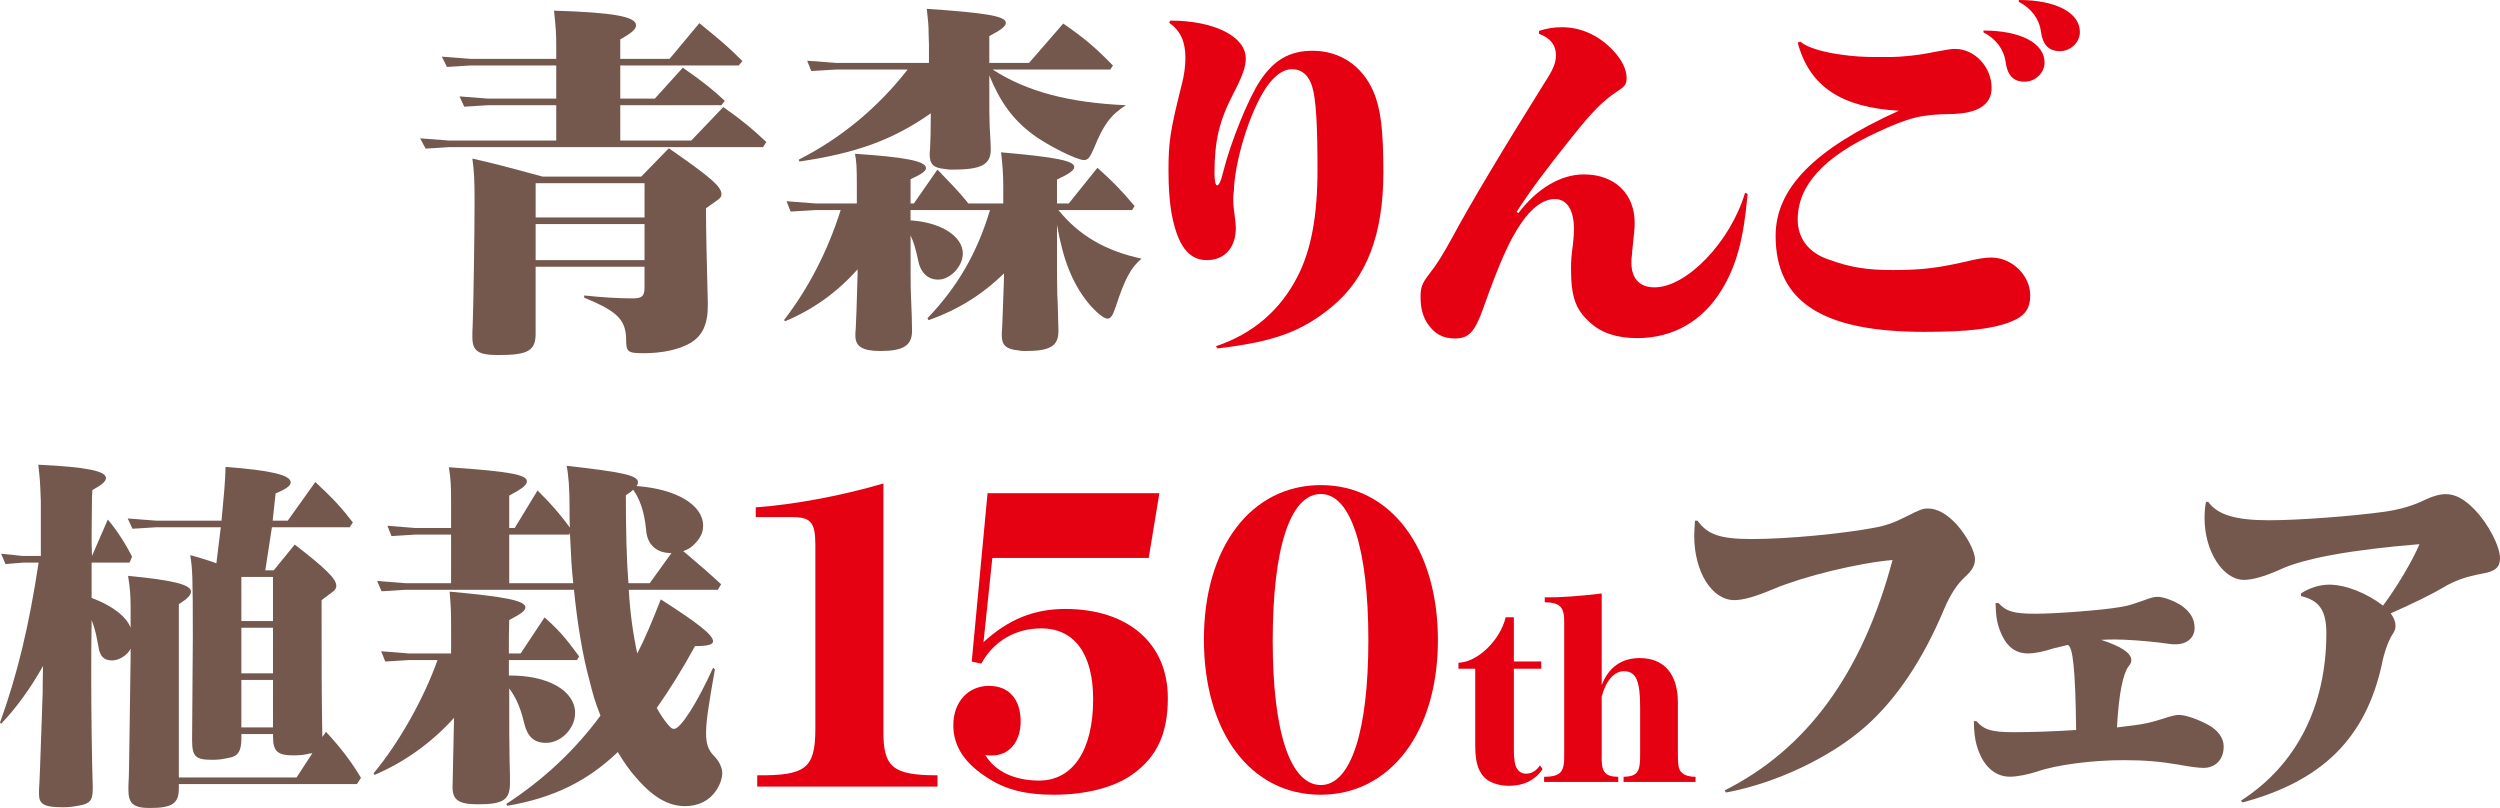
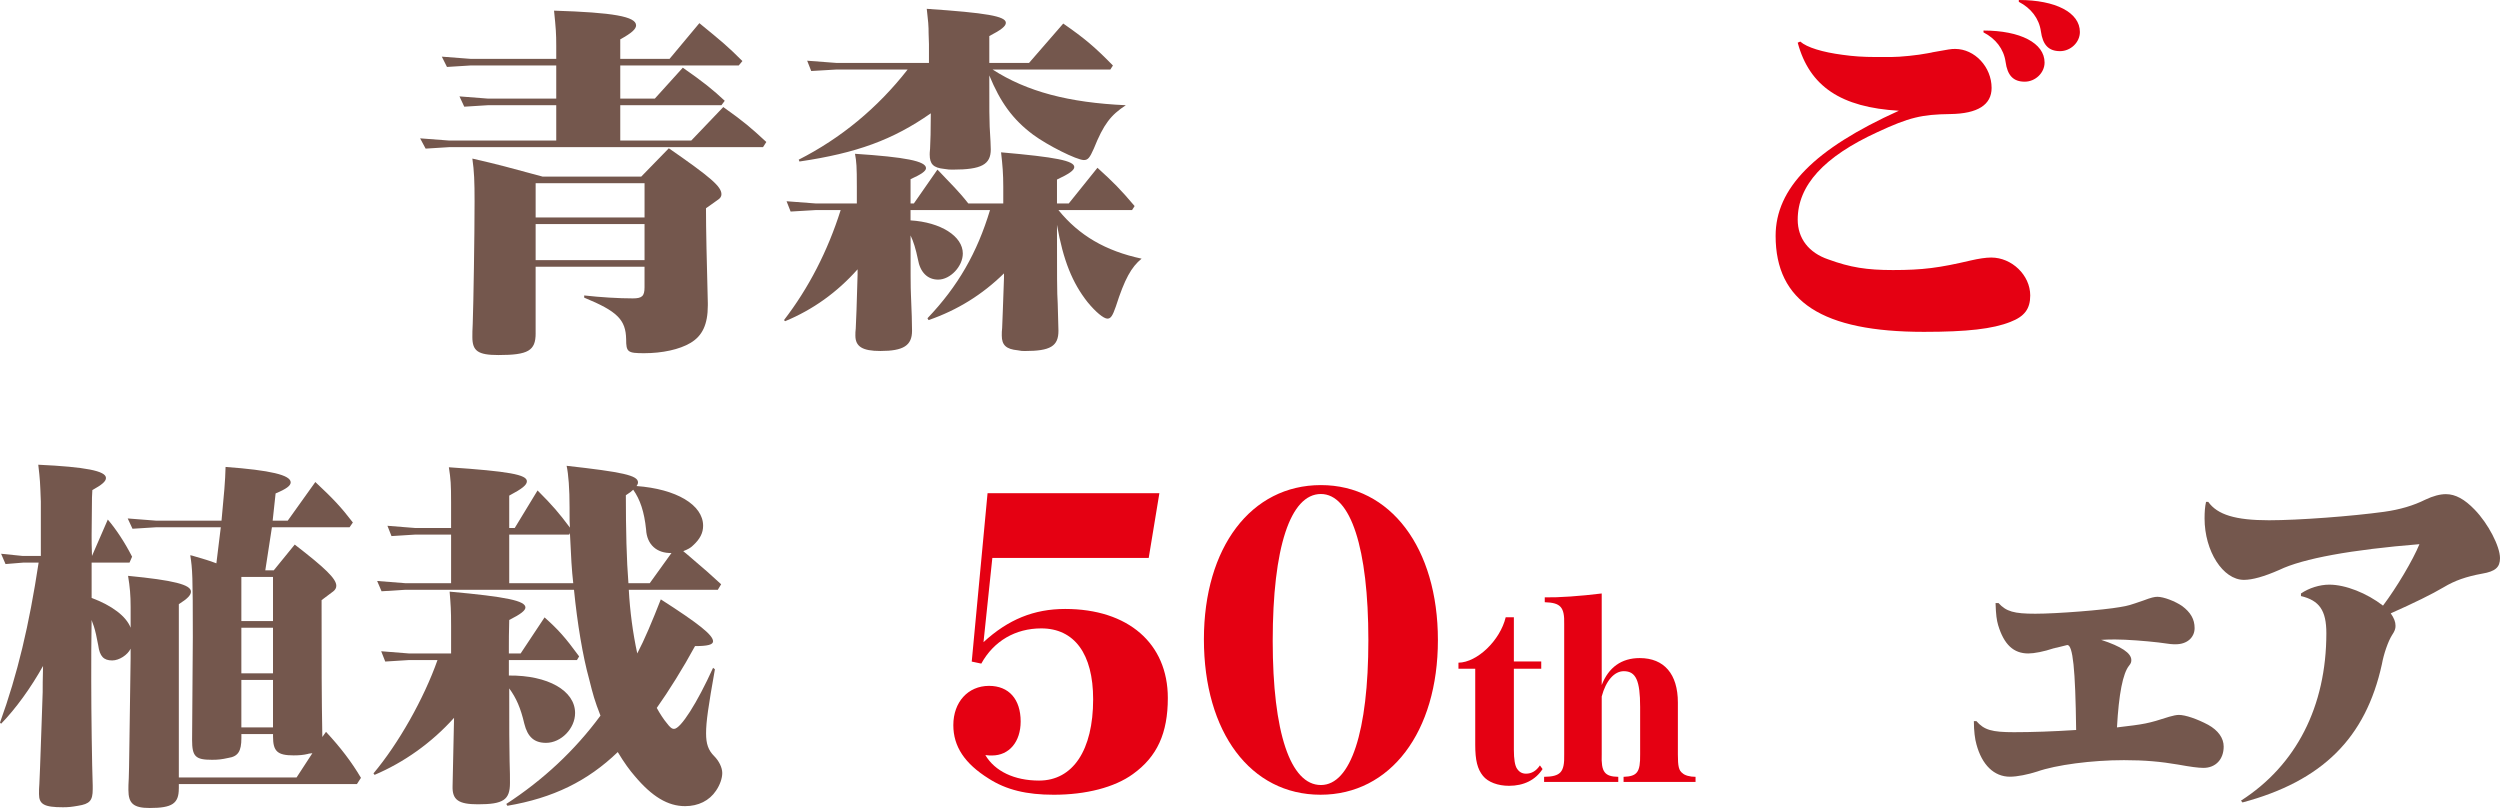
<svg xmlns="http://www.w3.org/2000/svg" id="b" width="348.076" height="112.495" viewBox="0 0 348.076 112.495">
  <g id="c">
    <path d="M58.492,19.261l4.047.307h14.907v-4.918h-9.528l-3.279.205-.666-1.434,3.945.307h9.528v-4.611h-11.935l-3.279.205-.717-1.434,3.996.307h11.935v-1.793c0-1.742-.051-2.408-.307-4.918,8.247.256,11.423.82,11.423,2.049,0,.512-.614,1.076-2.203,1.947v2.715h6.865l4.149-4.969c3.073,2.51,3.944,3.227,5.993,5.276l-.512.615h-16.495v4.611h4.815l3.893-4.303c2.869,1.998,4.2,3.074,5.84,4.61l-.461.615h-14.087v4.918h9.887l4.457-4.662c2.817,1.998,3.842,2.869,5.993,4.866l-.461.717h-43.696l-3.279.205-.768-1.434ZM74.578,46.411c0,2.408-1.025,3.022-5.174,3.022-2.869,0-3.637-.563-3.637-2.51,0-.307,0-1.127.051-1.844.102-2.817.256-12.294.256-17.007,0-2.817-.052-4.2-.308-5.993,3.586.82,5.071,1.23,9.784,2.51h13.729l3.842-3.944c5.84,4.047,7.325,5.327,7.325,6.403,0,.307-.154.563-.564.82l-1.588,1.127c0,2.971.103,7.274.256,13.216v.307c0,2.664-.769,4.252-2.408,5.225-1.536.922-3.944,1.434-6.454,1.434-2.305,0-2.51-.154-2.51-1.947-.051-2.715-1.229-3.893-5.84-5.788v-.307c2.254.256,4.815.41,6.761.41,1.28,0,1.639-.307,1.639-1.537v-2.869h-15.163v9.272ZM74.578,25.511v4.764h15.163v-4.764h-15.163ZM89.74,36.217v-5.02h-15.163v5.02h15.163Z" style="fill:#74574d;" />
    <path d="M126.779,30.684c4.201.256,7.274,2.203,7.274,4.61,0,1.793-1.742,3.637-3.432,3.637-1.486,0-2.51-1.025-2.818-2.817-.307-1.486-.614-2.459-1.025-3.33,0,4.815,0,7.479.052,8.247.103,2.305.153,4.047.153,5.02,0,2.049-1.178,2.817-4.405,2.817-2.51,0-3.484-.615-3.484-2.151,0-.256,0-.615.051-.973.051-1.025.153-3.432.256-7.53v-.717c-2.869,3.227-6.249,5.635-10.091,7.223l-.154-.154c3.432-4.457,6.096-9.63,7.889-15.317h-3.484l-3.484.205-.564-1.434,4.047.307h5.737v-2.305c0-2.869-.051-3.483-.256-4.61,7.018.461,9.887,1.024,9.887,1.998,0,.41-.666.871-2.152,1.537v3.381h.461l3.279-4.713.307.307c.564.615,1.281,1.332,2.1,2.203.614.666,1.127,1.229,1.895,2.203h4.867v-2.305c0-1.844-.102-3.022-.307-4.815,7.632.666,10.194,1.178,10.194,2.049,0,.461-.768.973-2.408,1.742v3.33h1.639l3.995-4.969c2.254,2.049,3.176,2.971,5.174,5.328l-.358.563h-10.246c2.869,3.535,6.557,5.686,11.577,6.762-1.434,1.178-2.356,2.817-3.586,6.66-.461,1.332-.717,1.69-1.178,1.69-.512,0-1.639-.922-2.766-2.305-2.1-2.664-3.381-5.789-4.252-10.757,0,7.018,0,9.477.103,10.962.051,1.639.102,3.279.102,3.791,0,2.151-1.127,2.817-4.661,2.817-.41,0-.461,0-1.025-.103-1.588-.154-2.203-.717-2.203-2.049,0-.307,0-.666.051-1.076.052-.922.103-2.869.256-6.967v-.615c-3.023,2.971-6.506,5.123-10.502,6.506l-.153-.256c4.252-4.457,6.915-9.118,8.708-15.06h-11.065v1.434ZM138.203,9.682c4.764,3.074,10.604,4.61,18.544,4.969-2.1,1.383-3.074,2.612-4.457,6.045-.564,1.28-.82,1.588-1.383,1.588-.973,0-5.071-2.049-7.069-3.535-2.818-2.1-4.559-4.508-6.096-8.247v.82c0,4.2,0,5.02.051,6.301.103,1.588.154,2.869.154,3.176,0,2.1-1.281,2.817-5.276,2.817-.461,0-.615,0-1.229-.102-1.486-.154-1.998-.666-1.998-1.998,0-.205,0-.256.051-.82.051-1.127.103-2.408.103-4.918-5.276,3.688-10.297,5.532-18.288,6.71l-.103-.256c5.84-2.971,10.962-7.171,15.163-12.55h-9.938l-3.484.205-.564-1.434,4.047.307h12.909v-2.613l-.051-1.588c0-.307,0-.82-.051-1.383l-.154-1.486-.051-.461c8.299.564,11.014,1.025,11.014,1.947,0,.461-.615.973-2.305,1.844v3.74h5.532l4.764-5.481c3.023,2.1,4.406,3.279,6.915,5.84l-.358.564h-16.392Z" style="fill:#74574d;" />
-     <path d="M162.948,2.869c6.096,0,10.501,2.203,10.501,5.276,0,1.178-.461,2.459-1.742,4.918-1.947,3.74-2.613,6.557-2.613,11.065,0,1.076.154,1.69.358,1.69.256,0,.564-.615.871-1.947,1.025-4.098,3.483-10.143,5.071-12.55,1.947-2.971,4.149-4.252,7.376-4.252,3.791,0,6.915,2.1,8.453,5.686,1.024,2.356,1.383,5.379,1.383,11.27,0,8.555-2.306,14.65-7.12,18.646-4.201,3.483-8.094,4.918-15.982,5.84l-.205-.307c5.174-1.742,8.965-5.02,11.372-9.733,1.895-3.688,2.766-8.452,2.766-14.856,0-6.198-.205-9.784-.717-11.475-.461-1.639-1.486-2.51-2.818-2.51-1.383,0-2.817,1.127-4.098,3.33-1.998,3.432-3.74,9.169-3.995,13.165v.358l-.051.359c-.051.358-.051.666-.051.973,0,.564.051,1.178.205,2.254.103.871.153,1.23.153,1.639,0,2.766-1.536,4.508-4.047,4.508-2.561,0-4.098-2.1-4.918-6.608-.256-1.588-.41-3.381-.41-5.789,0-4.047.205-5.532,1.895-12.243.308-1.23.461-2.459.461-3.483,0-2.305-.666-3.791-2.254-4.918l.154-.307Z" style="fill:#e50012;" />
-     <path d="M243.324,26.996c-.564,6.301-1.536,9.938-3.586,13.319-2.664,4.405-6.813,6.762-11.782,6.762-2.817,0-5.02-.717-6.608-2.203-1.998-1.793-2.613-3.586-2.613-7.428,0-1.076.052-1.946.256-3.33.103-.973.154-1.588.154-2.203,0-2.664-.973-4.2-2.664-4.2-1.588,0-3.279,1.23-4.765,3.483-1.588,2.305-3.022,5.584-5.225,11.782-1.178,3.279-1.998,4.149-3.944,4.149-1.691,0-2.869-.666-3.842-2.151-.614-.973-.922-2.1-.922-3.637,0-1.281.205-1.895,1.127-3.074,1.332-1.742,1.793-2.51,3.279-5.174,2.459-4.61,7.274-12.653,13.37-22.386.768-1.229,1.075-2.1,1.075-3.022,0-1.383-.768-2.407-2.356-2.971v-.41c1.127-.359,2.049-.512,3.176-.512,2.664,0,5.174,1.127,7.172,3.279,1.178,1.23,1.844,2.613,1.844,3.74,0,.922-.154,1.178-1.434,1.998-1.895,1.28-3.381,2.766-6.147,6.25-3.74,4.662-5.891,7.581-7.735,10.45l.256.154c2.612-3.432,5.891-5.379,9.118-5.379,4.252,0,7.069,2.664,7.069,6.762,0,.666-.103,1.742-.256,3.073-.051.41-.051.717-.103.871v.307c-.102.768-.102.82-.102,1.23,0,2.254,1.127,3.483,3.227,3.483,4.508,0,10.604-6.403,12.601-13.165l.358.154Z" style="fill:#e50012;" />
    <path d="M250.652,5.788c.922.82,3.125,1.486,5.891,1.844,1.435.205,2.869.307,4.61.307h2.152c1.28,0,3.74-.256,5.021-.512.307-.051.512-.102.563-.102l.205-.051c2.306-.41,2.51-.461,3.125-.461,2.715,0,5.072,2.51,5.072,5.43,0,2.356-1.947,3.586-5.737,3.637-3.996.051-5.737.461-10.143,2.51-7.479,3.432-11.116,7.428-11.116,12.192,0,2.612,1.536,4.61,4.252,5.532,3.074,1.127,5.379,1.486,9.015,1.486,4.149,0,6.455-.307,10.809-1.332,1.127-.256,2.1-.41,2.869-.41,2.869,0,5.43,2.459,5.43,5.276,0,1.844-.768,2.92-2.767,3.688-2.458.973-5.993,1.383-12.037,1.383-14.138,0-20.645-4.2-20.645-13.37,0-6.608,5.379-12.089,17.161-17.417-8.043-.461-12.448-3.381-14.087-9.477l.358-.154ZM276.163,4.252c5.122,0,8.504,1.742,8.504,4.457,0,1.434-1.281,2.664-2.766,2.664-1.588,0-2.408-.871-2.664-2.766-.256-1.793-1.383-3.227-3.073-4.098v-.256ZM281.08,0c5.123,0,8.504,1.742,8.504,4.457,0,1.434-1.281,2.664-2.766,2.664-1.588,0-2.408-.871-2.664-2.766-.256-1.793-1.383-3.227-3.073-4.098v-.256Z" style="fill:#e50012;" />
    <path d="M24.896,109.781c0,2.1-.922,2.715-4.047,2.715-2.254,0-2.971-.615-2.971-2.51,0-.256,0-1.024.051-1.639.051-.768.103-6.659.256-16.7v-1.332c-.409.871-1.588,1.639-2.561,1.639-1.178,0-1.742-.563-1.947-2.1-.205-1.127-.41-2.049-.614-2.664l-.205-.563-.103-.307c-.051,4.149-.051,4.303-.051,8.401,0,4.508.102,11.833.205,14.651v.512c0,1.588-.41,2.049-2.049,2.305-.871.154-1.332.205-2.101.205-2.612,0-3.329-.41-3.329-1.844,0-.41,0-.871.051-1.434.051-.615.103-2.664.307-8.247l.154-4.508c0-1.178,0-1.28.051-3.637-1.69,3.022-3.791,5.942-5.84,8.042l-.154-.154c2.459-6.813,4.047-13.524,5.379-22.283h-2.1l-2.51.205-.615-1.434,3.023.307h2.51v-7.581c-.103-2.715-.103-2.971-.359-5.123,6.608.307,9.426.871,9.426,1.844,0,.461-.512.922-1.895,1.69l-.051,1.025c-.051,4.149-.051,4.252-.051,5.276,0,.615,0,1.639.051,2.869l2.203-5.071c1.178,1.383,2.356,3.176,3.381,5.174l-.358.82h-5.276v4.918c2.869,1.076,4.815,2.561,5.43,4.149v-2.869c0-1.639-.102-2.817-.358-4.354,6.352.615,8.759,1.23,8.759,2.203,0,.461-.461.973-1.69,1.742v24.127h16.392l2.203-3.381-.358.051c-.051,0-.153,0-.256.051-.615.154-1.28.205-1.998.205-2.254,0-2.868-.564-2.868-2.613v-.359h-4.406v.564c0,1.844-.461,2.561-1.844,2.766-.922.205-1.434.256-2.253.256-2.305,0-2.766-.461-2.766-2.766l.102-14.292c0-8.606-.051-9.477-.358-11.423l.256.051c1.742.512,2.305.666,3.381,1.076l.615-5.02h-9.016l-3.279.205-.666-1.434,3.944.307h9.118c.359-3.791.513-5.43.564-7.479,6.25.461,9.067,1.127,9.067,2.151,0,.461-.614.922-2.1,1.537l-.41,3.791h2.1l3.842-5.379c2.51,2.356,3.534,3.432,5.225,5.635l-.461.666h-10.809l-.922,5.994h1.178l2.92-3.586c4.252,3.279,5.788,4.764,5.788,5.737,0,.307-.153.563-.409.768l-1.639,1.23v1.127c0,8.145,0,12.038.102,17.929l.513-.717c1.998,2.151,3.534,4.149,4.866,6.403l-.564.871h-24.793v.615ZM33.604,80.326v6.147h4.406v-6.147h-4.406ZM38.01,93.747v-6.352h-4.406v6.352h4.406ZM38.01,101.277v-6.608h-4.406v6.608h4.406Z" style="fill:#74574d;" />
    <path d="M70.849,94.054c5.43-.051,9.22,2.1,9.22,5.225,0,2.151-1.947,4.149-4.047,4.149-1.639,0-2.561-.82-3.022-2.664-.513-2.203-1.127-3.586-2.101-4.917,0,6.454,0,7.274.052,10.143.051,1.23.051,2.459.051,3.022,0,2.356-.922,2.971-4.456,2.971-2.715,0-3.587-.615-3.535-2.51l.205-9.528c-3.125,3.483-6.967,6.199-11.065,7.94l-.154-.205c3.484-4.149,7.018-10.399,8.914-15.778h-3.996l-3.279.205-.564-1.434,3.842.307h5.891v-3.74c0-2.407-.051-2.92-.205-4.866,7.94.717,10.553,1.281,10.553,2.203,0,.41-.614.922-2.254,1.742-.051,1.793-.051,2.869-.051,3.74v.922h1.639l3.33-5.02c1.896,1.69,2.869,2.766,4.815,5.43l-.308.512h-9.476v2.151ZM87.548,82.118c.154,2.92.564,6.045,1.178,8.862.974-1.844,2.101-4.508,3.279-7.53,5.276,3.381,7.274,4.969,7.274,5.84,0,.461-.717.666-2.51.666-1.639,3.022-3.688,6.301-5.327,8.606.41.768,1.025,1.69,1.383,2.1.461.615.717.82,1.025.82.922,0,3.227-3.637,5.43-8.503l.256.205c-.922,5.225-1.229,7.274-1.229,8.913,0,1.485.307,2.356,1.127,3.176.665.666,1.126,1.588,1.126,2.356,0,.717-.307,1.639-.87,2.459-.922,1.383-2.459,2.151-4.304,2.151-2.408,0-4.61-1.332-7.018-4.201-.665-.768-1.434-1.793-2.356-3.329-4.201,4.047-9.016,6.403-15.368,7.479l-.153-.256c5.122-3.33,9.528-7.428,13.114-12.294-.82-2.1-1.025-2.869-1.588-5.123-.87-3.125-1.639-7.735-2.1-12.397h-23.513l-3.279.205-.615-1.434,3.893.307h6.403v-6.762h-5.02l-3.279.205-.564-1.434,3.842.307h5.02v-3.535c0-2.613-.051-3.227-.308-4.918,8.35.564,10.861,1.025,10.861,1.947,0,.512-.614,1.024-2.459,1.998v4.508h.769l3.176-5.225c2.151,2.151,2.971,3.125,4.508,5.174-.051-.563-.051-1.127-.051-2.356v-.41c0-2.664-.154-4.662-.41-5.84,7.787.871,9.937,1.332,9.937,2.305,0,.154-.051.307-.204.512,5.532.41,9.271,2.613,9.271,5.532,0,.973-.409,1.844-1.434,2.766-.308.307-.666.512-1.332.768l.614.512c2.767,2.356,2.869,2.459,4.662,4.098l-.461.768h-12.397ZM70.899,74.435v6.762h8.914c-.205-1.793-.308-3.586-.461-6.967l-.103.205h-8.35ZM93.49,76.996c-2.049.051-3.432-1.178-3.535-3.279-.256-2.459-.82-4.149-1.792-5.532-.205.205-.461.41-1.025.768,0,4.815.103,9.067.358,12.243h2.971l3.022-4.2Z" style="fill:#74574d;" />
-     <path d="M105.224,70.64c5.379-.394,11.781-1.578,17.775-3.325v34.376c-.051,5.128,1.28,6.255,7.531,6.255v1.578h-25.101v-1.578c6.71.056,8.042-.958,8.093-6.255v-25.81c0-3.156-.614-3.888-3.279-3.888h-5.019v-1.353Z" style="fill:#e50012;" />
    <path d="M161.421,68.668l-1.486,9.017h-21.771l-1.23,11.722c3.432-3.156,7.018-4.621,11.372-4.621,8.759,0,14.292,4.79,14.292,12.398,0,4.903-1.486,8.171-4.866,10.595-2.562,1.86-6.557,2.874-11.014,2.874-3.791,0-6.608-.676-9.067-2.254-3.33-2.085-4.918-4.452-4.918-7.439,0-3.212,2.049-5.466,4.97-5.466,2.766,0,4.405,1.859,4.405,4.959,0,2.818-1.588,4.734-3.996,4.734-.205,0-.564,0-.922-.056,1.332,2.254,4.047,3.55,7.479,3.55,4.713,0,7.531-4.226,7.531-11.327,0-6.311-2.613-9.862-7.223-9.862-3.586,0-6.609,1.747-8.35,4.903l-1.331-.282,2.203-23.443h23.922Z" style="fill:#e50012;" />
    <path d="M200.2,89.124c0,12.793-6.609,21.527-16.342,21.527s-16.238-8.679-16.238-21.64c0-12.793,6.557-21.471,16.29-21.471,9.681,0,16.29,8.735,16.29,21.584ZM177.2,89.237c0,12.736,2.458,20.062,6.71,20.062,4.149,0,6.608-7.439,6.608-20.175,0-12.792-2.458-20.344-6.608-20.344-4.252,0-6.71,7.439-6.71,20.456Z" style="fill:#e50012;" />
    <path d="M210.776,104.371c0,1.353.153,2.232.43,2.638.308.473.707.71,1.261.71.768,0,1.413-.372,1.936-1.15l.369.507c-.984,1.522-2.613,2.333-4.672,2.333-1.537,0-2.921-.507-3.628-1.386-.768-.947-1.075-2.164-1.075-4.328v-10.583h-2.336v-.845c2.613-.034,5.81-3.111,6.578-6.323h1.137v6.154h3.811v1.014h-3.811v11.259Z" style="fill:#e50012;" />
    <path d="M226.052,108.158c1.906-.067,2.335-.642,2.305-3.111v-6.627c0-3.652-.584-4.97-2.275-4.97-1.321,0-2.49,1.319-3.074,3.516v8.081c-.092,2.434.4,3.077,2.305,3.111v.71h-10.327v-.71c2.305-.034,2.859-.642,2.797-3.111v-18.157c.061-2.367-.492-2.976-2.706-3.043v-.676c1.967.034,4.888-.169,7.93-.541v12.747c.953-2.468,2.766-3.753,5.287-3.753,3.412,0,5.317,2.232,5.317,6.188v7.236c0,1.623.123,2.232.646,2.603.308.304,1.014.507,1.814.507v.71h-10.021v-.71Z" style="fill:#e50012;" />
-     <path d="M240.139,110.037c11.423-5.737,19.159-16.29,23.359-32.067-4.764.41-12.345,2.254-16.597,4.047-2.561,1.076-4.201,1.537-5.43,1.537-3.125,0-5.584-3.944-5.584-8.965,0-.563.052-1.178.103-2.1h.358c1.383,1.947,3.176,2.561,7.531,2.561,4.969,0,12.55-.717,17.16-1.588,1.434-.256,2.766-.717,4.354-1.537,1.895-.973,2.356-1.127,3.022-1.127,1.332,0,2.664.768,4.047,2.254,1.383,1.588,2.51,3.688,2.51,4.815,0,.82-.358,1.537-1.332,2.408-1.178,1.076-2.1,2.51-2.97,4.559-2.971,7.069-6.66,12.55-10.963,16.341-4.815,4.252-12.448,7.889-19.415,9.169l-.153-.307Z" style="fill:#74574d;" />
    <path d="M278.252,83.963c1.076,1.178,2.152,1.486,5.123,1.486,3.022,0,9.476-.512,11.781-.922,1.23-.205,1.332-.256,3.279-.922,1.075-.41,1.536-.512,1.947-.512.87,0,2.458.615,3.432,1.28,1.178.871,1.742,1.844,1.742,3.074,0,1.332-1.076,2.254-2.613,2.254-.564,0-.666,0-2.458-.256-1.793-.205-4.406-.41-5.942-.41-.717,0-1.127,0-1.998.051,2.817.922,4.2,1.844,4.2,2.817,0,.256-.051.461-.308.768-.87,1.076-1.434,3.944-1.69,8.606,3.893-.461,4.252-.512,7.274-1.485.512-.154,1.025-.256,1.332-.256.922,0,2.561.563,4.098,1.383,1.383.768,2.152,1.844,2.152,3.022,0,1.793-1.127,2.971-2.818,2.971-.717,0-1.844-.154-3.534-.461-2.408-.41-4.61-.615-7.531-.615-4.508,0-9.476.666-12.089,1.588-1.28.41-2.766.717-3.791.717-2.203,0-3.893-1.639-4.661-4.508-.205-.717-.358-1.844-.358-3.227h.358c1.075,1.23,2.151,1.537,5.225,1.537,2.458,0,5.532-.102,8.657-.307-.103-8.555-.461-11.833-1.229-11.833-.257.051-.461.103-.821.205l-.614.154-.256.051s-.103.051-.205.051c-1.383.461-2.714.717-3.535.717-2.048,0-3.381-1.229-4.2-3.944-.205-.717-.308-1.434-.358-3.022v-.051h.409Z" style="fill:#74574d;" />
    <path d="M307.454,69.875c1.28,1.793,3.791,2.561,8.452,2.561,4.149,0,11.577-.563,16.034-1.178,2.203-.307,4.098-.871,5.737-1.69,1.075-.512,2.048-.768,2.869-.768,1.331,0,2.612.717,3.995,2.151,1.896,1.947,3.535,5.123,3.535,6.762,0,1.28-.666,1.844-2.458,2.151-2.254.41-3.842.973-5.379,1.895-1.639.973-4.149,2.203-7.376,3.637.461.666.666,1.178.666,1.742,0,.41-.103.717-.513,1.332-.512.82-1.127,2.561-1.383,3.996-2.254,10.296-8.299,16.29-19.415,19.261l-.205-.256c7.684-4.918,11.885-13.114,11.885-23.308,0-3.176-.974-4.559-3.535-5.174v-.358c1.127-.768,2.613-1.23,3.944-1.23,2.254,0,5.226,1.178,7.479,2.92,1.896-2.51,4.201-6.403,5.071-8.555-9.476.768-16.238,1.998-19.516,3.586-2.1.922-3.74,1.383-4.918,1.383-2.92,0-5.481-3.996-5.481-8.555,0-.871.052-1.639.205-2.305h.308Z" style="fill:#74574d;" />
  </g>
</svg>